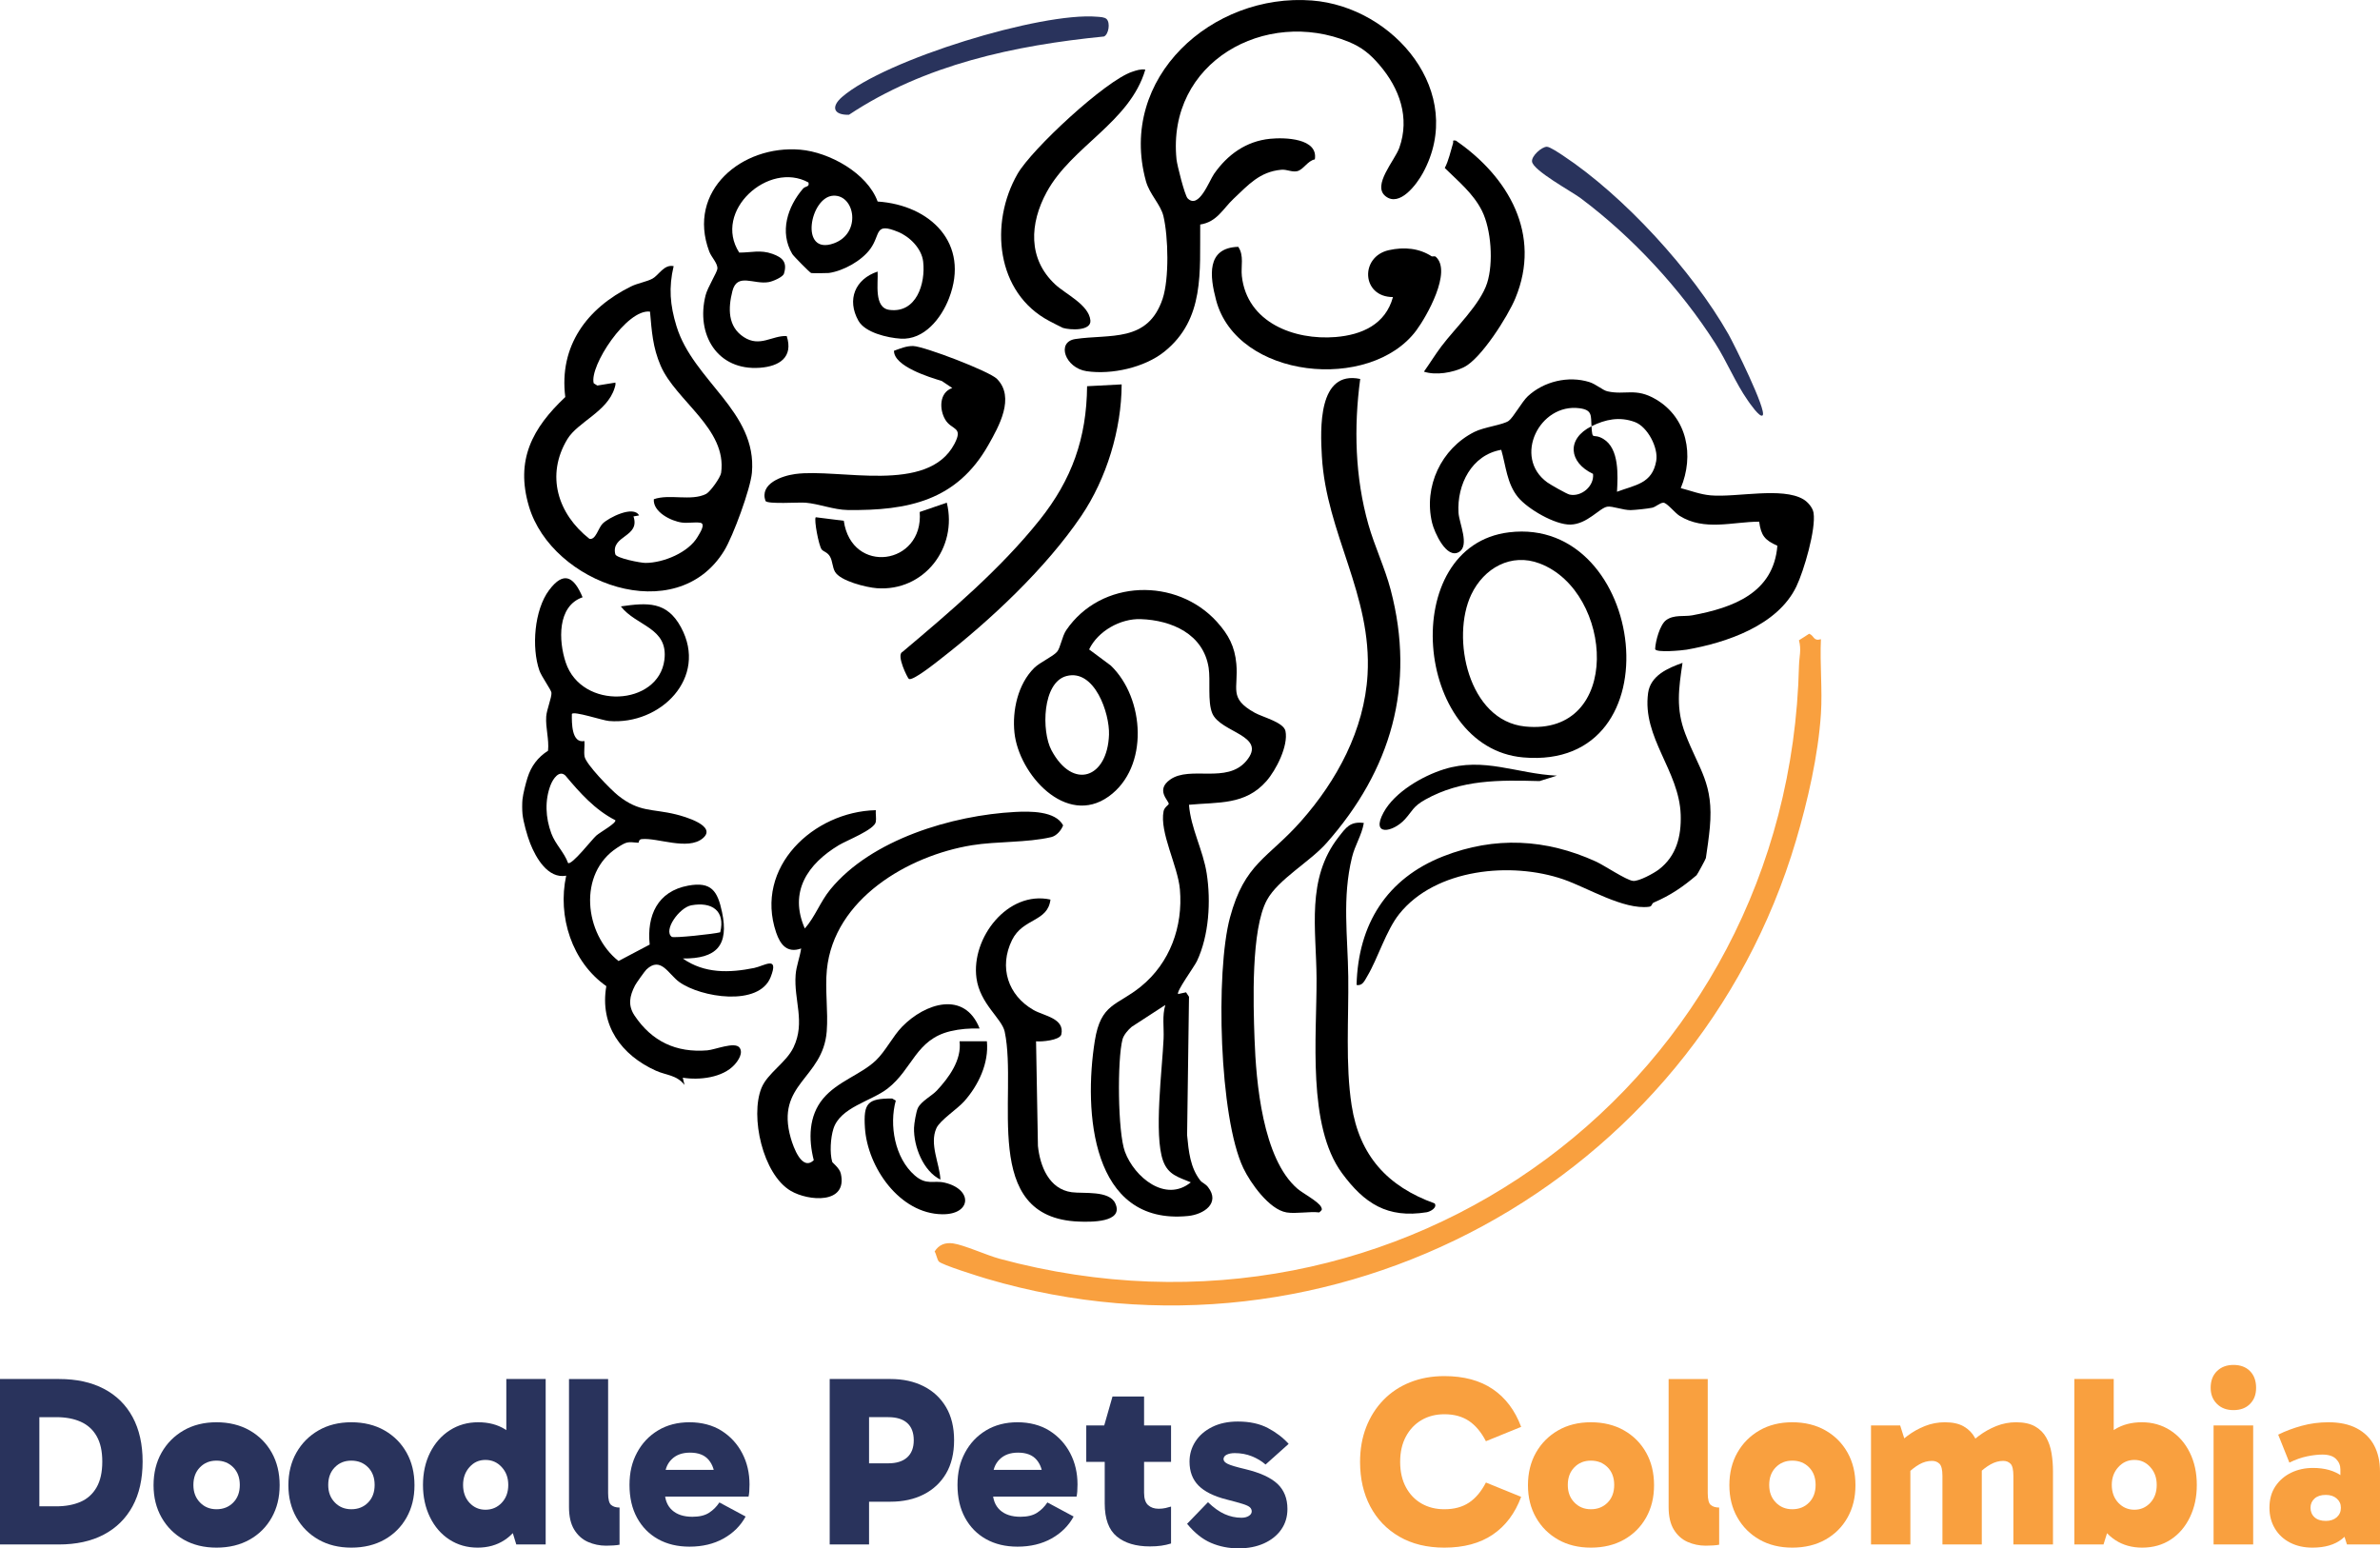
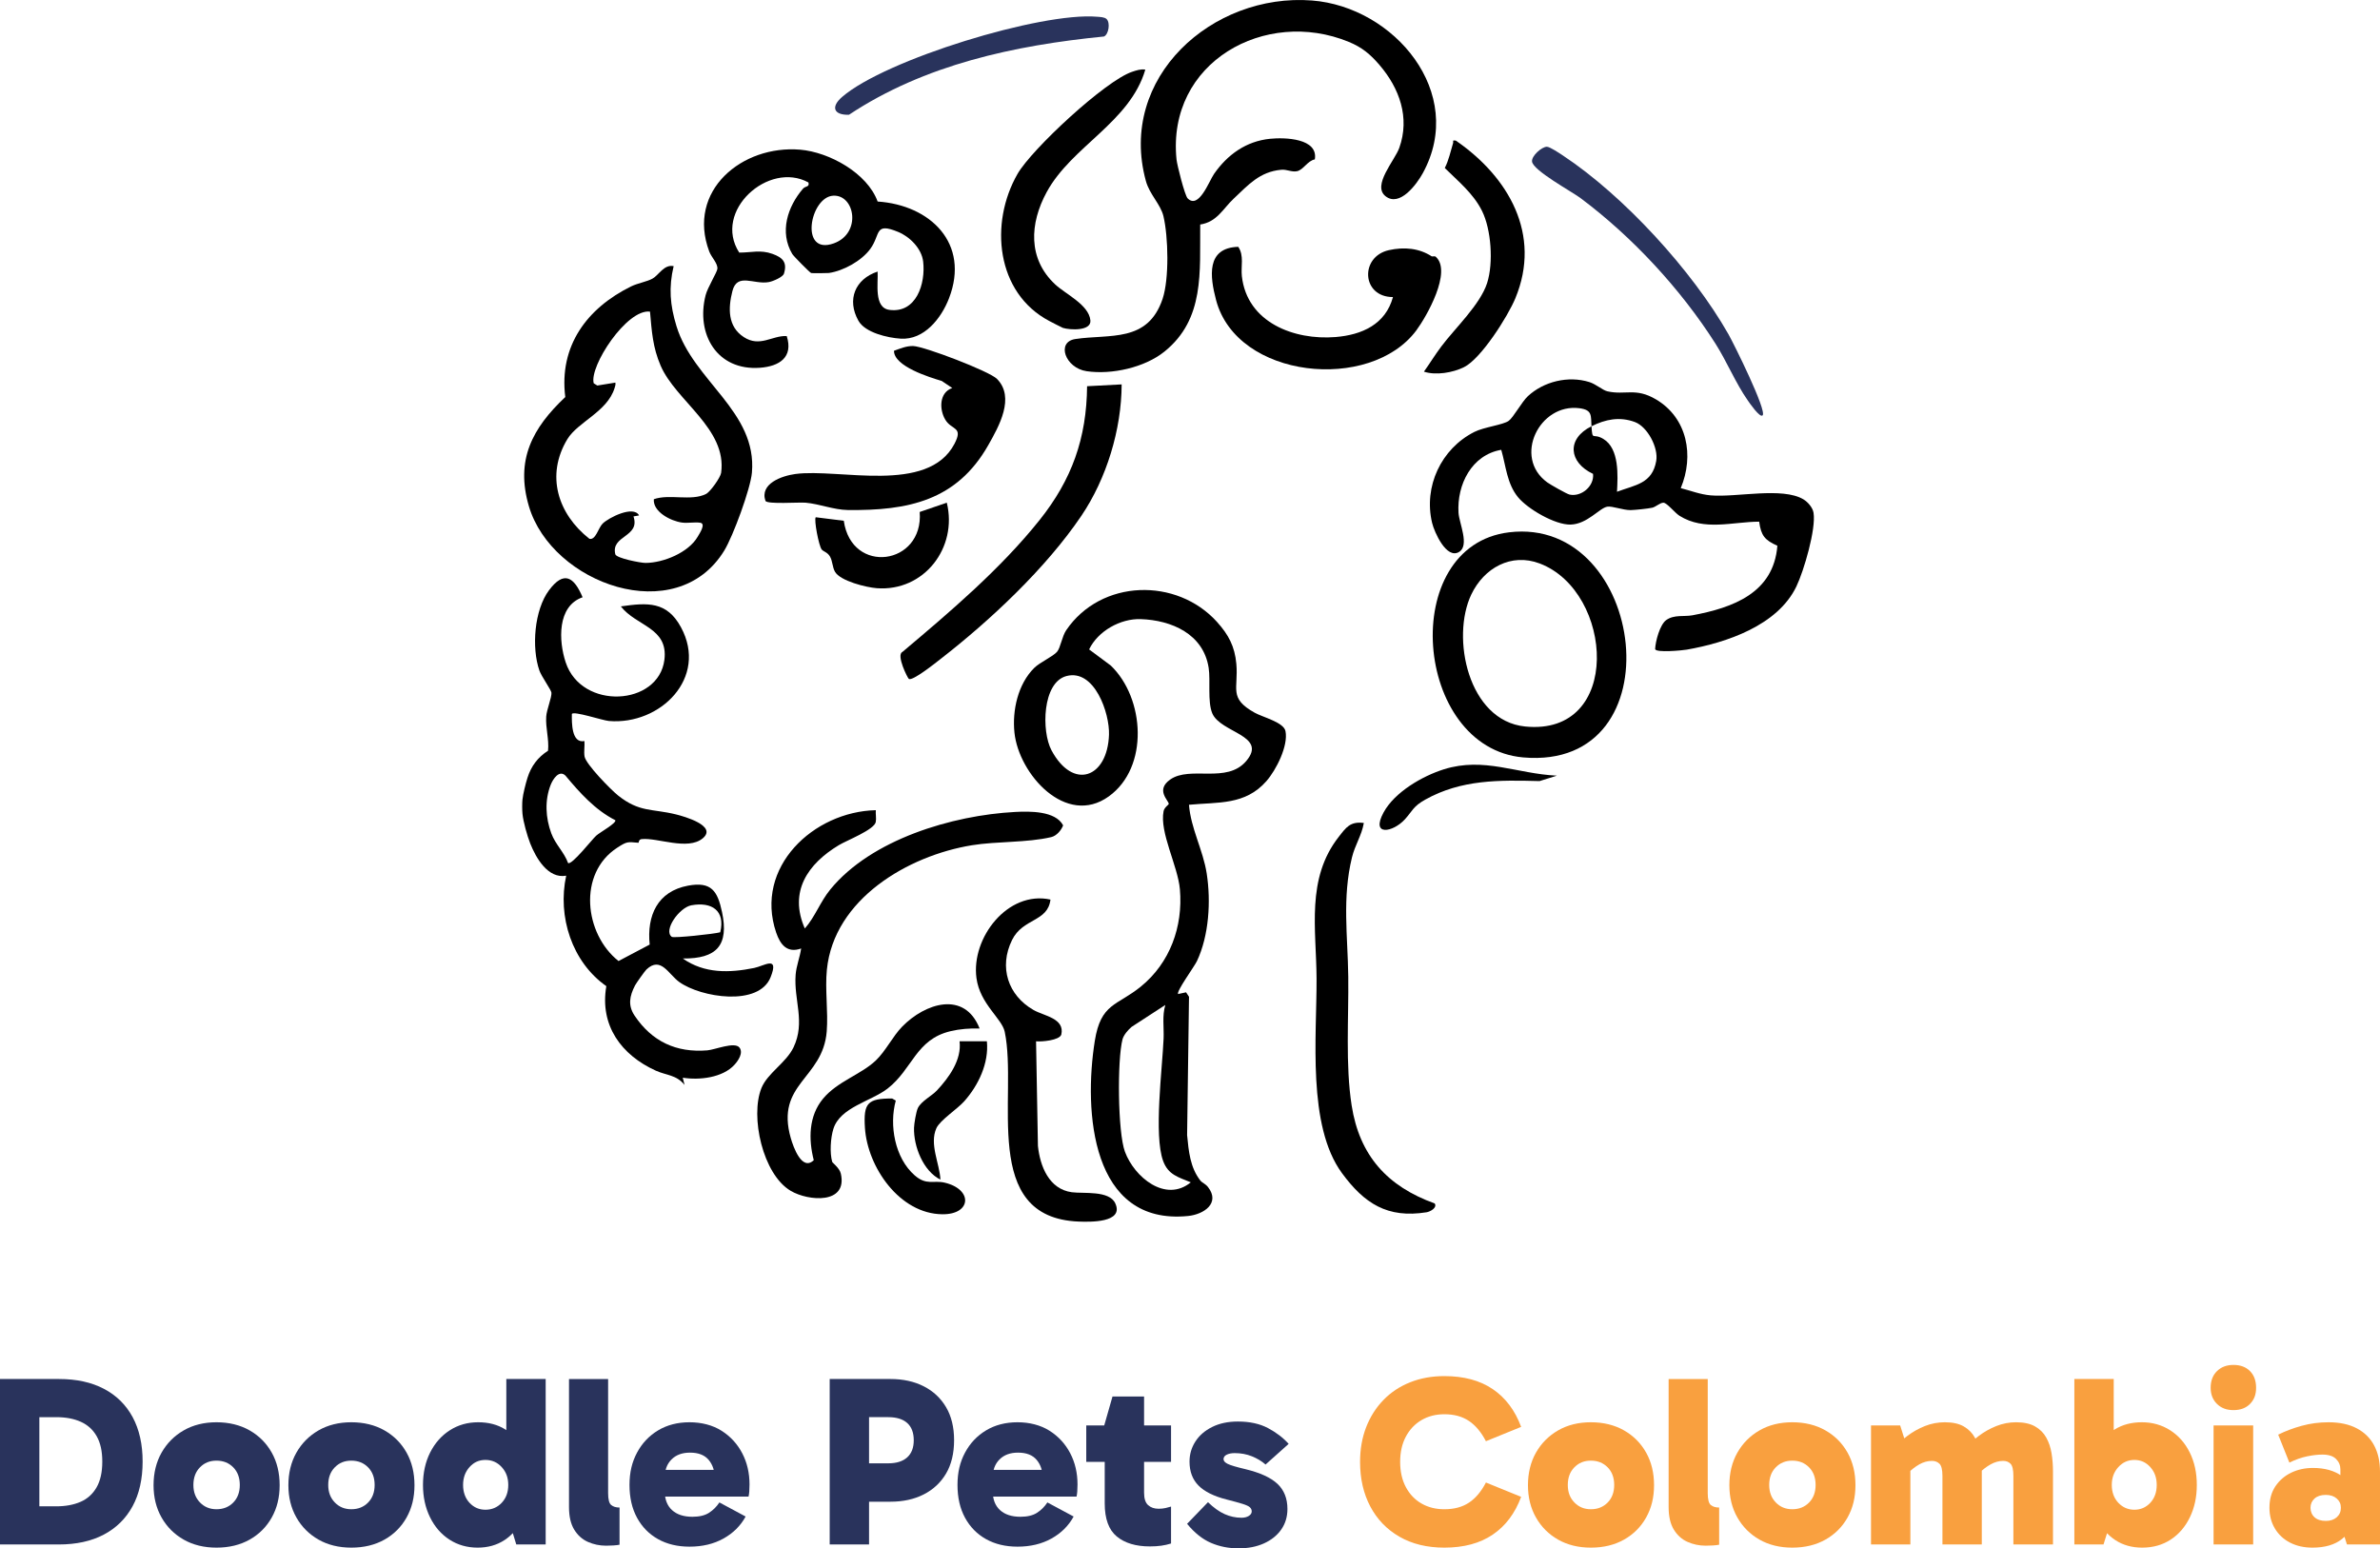
<svg xmlns="http://www.w3.org/2000/svg" id="Layer_2" data-name="Layer 2" viewBox="0 0 979.6 637.28">
  <defs>
    <style>
      .cls-1 {
        fill: #f9a03f;
      }

      .cls-2 {
        fill: #29335c;
      }
    </style>
  </defs>
  <g id="Layer_1-2" data-name="Layer 1">
    <g>
      <path d="M215.06,328.98c.2-2.15,1.34-6.6,2.04-8.82,1.52-4.84,4.21-8.42,8.47-11.18.48-4.78-1.06-9.3-.75-14.07.19-2.86,2.27-7.72,2.16-9.78-.06-1.1-4.11-6.68-4.97-9.16-3.28-9.44-2.11-24.92,3.98-33.06s10.26-5.51,13.8,2.91c-10.53,3.66-9.88,18.01-6.95,26.81,6.57,19.79,38.2,17.95,40.62-1.02,1.7-13.37-11.55-13.81-17.92-22.03,11.01-1.58,18.94-2.13,24.75,8.59,11.26,20.79-8.5,40.32-29.62,38.58-2.68-.22-14.5-4.22-15.29-2.9-.05,3.67-.15,12.2,5.17,11.15.16,2.05-.27,4.31.04,6.32.51,3.19,10.87,13.76,13.85,16.12,8.79,6.98,13.87,5.32,23.74,7.74,3.45.84,17.22,4.74,11.06,9.86-6.17,5.13-18.64-.36-25.12.32-1.43.15-1.03,1.53-1.41,1.5-4.38-.37-4.58-.61-8.62,2.01-16.43,10.64-13.53,35.57.49,46.67l12.83-6.77c-1.23-11.93,3.2-21.92,15.83-24.26,9.58-1.77,12.11,2.23,13.94,10.86,2.91,13.69-2.15,19.27-16.15,19.13,8.93,6.26,19.18,5.96,29.38,3.9,4.15-.84,10.37-5.33,6.78,3.77-4.84,12.26-28.76,8.36-37.6,2.01-4.49-3.23-7.58-10.75-13.52-5.15-.67.63-4.22,5.64-4.69,6.55-2.25,4.37-3.02,8.22-.17,12.46,7.12,10.59,17.09,15.32,29.92,14.27,3.18-.26,11.2-3.65,13.2-1.18,1.72,2.16-.44,5.38-2.02,7.11-4.87,5.35-14.51,6.43-21.29,5.32l.74,2.99c-3.27-4.17-7.55-3.95-11.76-5.85-14.28-6.43-23.23-18.66-20.44-34.82-14.13-9.89-20.18-28.67-16.52-45.46-7.46,1.37-12.44-7.27-14.81-13.29-1.23-3.13-2.88-8.94-3.18-12.18-.16-1.7-.16-4.29,0-5.99ZM233.81,355.19c1.47,1.08,9.92-9.78,11.59-11.25s8.21-5.04,7.89-6.34c-8.37-4.25-14.65-11.31-20.57-18.39-2.59-2.46-5.13,1.46-6.05,3.78-2.53,6.44-2.12,13.59.24,19.99,1.68,4.57,5.3,7.76,6.9,12.22ZM284.57,372.6c-4.99.92-11.66,10.35-8.07,12.99.81.6,17.44-1.18,19.94-1.88,2.2-8.94-3.52-12.64-11.87-11.11Z" />
-       <path class="cls-1" d="M749.49,293.78c-1.12,17.11-5.43,35.85-10.29,52.25-41.73,140.69-191.1,222.13-333,180.3-3.02-.89-18.72-5.77-19.82-7.15-.7-.88-.99-2.98-1.69-4.09,1.74-2.79,4.36-3.78,7.59-3.33,4.54.64,13.83,4.89,19.17,6.33,165.64,44.78,325.04-73.16,329.01-244.19.08-3.44,1.07-6.55-.02-10.37l4.2-2.69c2.15.77,1.64,3.19,4.85,2.24-.48,10.07.65,20.72,0,30.71Z" />
      <path d="M500.95,256.02c4.68,5.19,7.27,10,7.92,17.18.94,10.35-3.32,14.09,7.57,20.15,3.32,1.85,11.93,3.92,12.66,7.56,1.22,6.07-3.86,16.04-7.85,20.59-8.73,9.96-19.82,8.58-31.87,9.73.76,9.76,5.8,18.62,7.3,28.29,1.77,11.43.95,25.49-4.01,36.03-1.06,2.26-8.59,12.53-7.77,13.58l3.28-.71,1.21,1.83-.78,56.95c.64,6.64,1.25,13.4,5.54,18.81.58.73,2.02,1.23,3.06,2.56,5.18,6.65-1.76,11.27-8.19,11.91-40.01,4.01-43-43.19-38.4-72.07,2.49-15.59,9.09-14.36,18.9-22.31,12.02-9.74,17.45-24.71,16.13-40.04-.84-9.69-8.46-23.43-6.72-32.2.33-1.64,2.12-2.59,2.12-3,.02-1.38-5.55-5.67.6-10.01,8.25-5.82,23.28,1.87,31.32-7.65,8.92-10.57-10.64-11.56-14-19.61-2.01-4.83-.68-13.5-1.49-18.73-2.16-13.93-15.24-19.6-27.96-20.04-8.35-.29-17.62,4.91-21.24,12.47l8.91,6.63c14.01,13.43,15.86,41.88-.82,53.87-17.63,12.67-37.05-9.22-38.82-26.24-.96-9.17,1.43-20.02,8.15-26.66,2.32-2.29,7.61-4.62,9.35-6.59,1.46-1.66,2.03-6.3,3.81-8.93,14.35-21.07,45.46-21.8,62.1-3.36ZM438.98,278.24c-10.01,2.6-10.36,22.76-6.2,30.55,8.88,16.62,23.06,11.44,23.68-6.39.31-8.88-5.97-27.15-17.48-24.16ZM479.65,413.62l-13.85,9c-1.49,1.27-3.29,3.3-3.79,5.2-2.18,8.38-1.97,38.19,1.01,46.22,3.88,10.47,16.71,21.09,27.11,12.59-5.13-2.15-9.3-3.06-11.4-8.82-3.89-10.68-.33-37.88.2-50.31.2-4.64-.65-9.39.72-13.88Z" />
-       <path d="M529.5,499c-7.08-1.17-14.83-12.1-17.75-18.22-9.93-20.85-11.49-80.83-5.5-103.12,6.05-22.51,15.61-24.25,29.25-39.68,14.78-16.72,26.06-37.58,27.38-60.27,1.91-32.96-16.96-58.05-18.8-89.88-.66-11.36-1.64-35.53,15.78-31.86-2.68,19.92-2.13,40.52,3.37,59.92,2.53,8.92,6.77,17.77,9.15,26.8,10.39,39.41.14,74.3-26.38,104.28-6.9,7.8-19.84,14.88-24.52,23.43-6.62,12.07-5.63,42.88-5.12,57.11.63,17.91,3.32,49.37,17.66,61.74,2.2,1.9,8.6,5.24,9.74,7.5.67,1.33.12,1.41-.76,2.26-4.14-.48-9.55.65-13.49,0Z" />
      <path d="M567.77,26.71c-3.76-4.37-7.14-7.22-12.61-9.47-34.29-14.13-74.96,8.31-70.91,48.39.24,2.34,3.39,14.81,4.58,16.01,4.62,4.64,8.81-7.12,10.89-10.1,5.5-7.88,13.16-13.43,23.04-14.42,6.12-.62,19.88-.21,18.42,8.48-3.02.56-4.74,4.36-7.36,4.87-2.24.44-4.11-.82-6.48-.6-8.9.82-13.59,6.28-19.59,11.92-4.41,4.15-6.83,9.57-13.75,10.62-.21,19.4,1.94,38.9-14.73,52.31-8.17,6.57-21.7,9.57-32.02,8.06-8.81-1.29-12.62-12.04-4.65-13.24,14.21-2.14,29.82,1.63,35.92-16.54,2.76-8.24,2.36-25.51.35-34.01-1.17-4.93-5.72-8.95-7.23-14.5C459.98,31.92,499.05-2.95,539.98.2c33.8,2.6,63.79,37.94,45.65,71.06-2.51,4.59-9.53,14.09-15.34,9.5-5.64-4.45,3.79-14.67,5.66-19.92,4.43-12.43.08-24.53-8.19-34.13Z" />
      <path d="M691.77,200.9c4.15,1.06,8.01,2.62,12.38,2.99,10.62.9,29.4-3.55,38.11,1.62,1.84,1.09,3.85,3.42,4.19,5.55,1.07,6.72-3.98,23.9-7.06,30.31-7.71,16.06-28.67,23.12-45.16,26.02-1.72.3-12.7,1.36-12.98-.24.13-3.21,1.95-10.06,4.55-11.93,3.24-2.34,7.42-1.34,10.77-1.97,16.65-3.11,33.43-9.13,34.99-28.63-5.19-2.31-6.72-4.18-7.49-9.91-10.96.03-22.58,3.98-32.81-2.43-1.88-1.18-5.15-5.34-6.58-5.37s-3.12,1.73-4.68,2.07c-1.68.37-7.01.93-8.82.97-3.11.05-7.55-1.73-9.6-1.41-3.23.5-8.24,7.21-15.17,7.37-6.35.15-17.63-6.41-21.64-11.32-4.53-5.56-4.95-12.85-6.86-19.45-12.15,2.08-18.3,14.3-17.59,25.92.26,4.28,4.64,13.43.23,16.11-5.16,3.15-10.18-8.1-11.11-11.99-3.56-14.92,3.72-30.48,17.37-37.39,4.04-2.04,11.83-2.9,14.16-4.57,1.92-1.38,5.44-7.87,7.86-10.12,6.57-6.12,16.69-8.55,25.33-5.85,2.75.86,5.52,3.38,7.43,3.81,7.46,1.68,11.56-1.64,19.95,3.29,13.02,7.65,15.83,23.23,10.25,36.56ZM655.05,175.44c-.29-4.33.46-6.71-4.94-7.42-16.46-2.15-27.48,20.17-13.29,30.5,1.29.94,8.06,4.79,9.21,5.04,4.86,1.05,10.2-3.47,9.66-8.52-9.99-4.71-11.03-14.42-.64-19.6.43,6.37.46,2.55,4.89,5.22,6.63,4,5.96,15.08,5.61,21.74,7.56-2.85,14.51-3.3,16.15-12.7.95-5.44-3.59-14.07-8.79-16-6.33-2.34-12.17-1.1-17.86,1.74Z" />
      <path d="M360.48,333.47c-.13,1.55.27,3.37-.02,4.86-.62,3.19-11.97,7.57-15.2,9.52-12.81,7.73-20.66,19.14-14,34.3,4.21-4.74,6.31-10.95,10.51-16.08,16.86-20.59,50.18-30.51,76.03-31.88,6-.32,16.63-.49,19.78,5.52-.78,2.06-2.72,4.33-4.92,4.84-10.03,2.34-22.35,1.67-32.63,3.34-26.36,4.3-56.77,22.18-59.69,51.2-.82,8.17.58,17.23-.06,25.4-1.55,19.66-21.23,21.41-14.8,43.94,1.08,3.77,4.62,13.7,9.46,9.09-2.19-8.63-2.14-18.16,3.83-25.33s15.59-9.88,21.73-15.73c4.01-3.82,6.96-9.94,10.82-13.9,9.42-9.66,25.67-15,31.89.77-4-.14-8.12.17-12.02,1.1-14.31,3.43-15.52,15.56-25.85,23.6-6.77,5.27-19.56,7.66-22.33,16.63-1.16,3.75-1.54,9.78-.48,13.54.12.42,3.02,2.51,3.55,4.83,2.89,12.72-13.35,11.39-20.61,7.11-11.53-6.79-16.78-30.63-12.06-42.32,2.47-6.12,10.18-10.41,13.21-16.76,4.97-10.44.06-19.41.86-29.85.28-3.66,1.76-7.21,2.27-10.83-5.72,2.05-8.58-1.54-10.29-6.57-9.1-26.9,15.41-49.77,41.02-50.35Z" />
      <path d="M277.27,109.54c-2.09,8.82-1.48,16.05,1.16,24.68,6.91,22.63,33.25,35.11,31.06,60.31-.58,6.66-7.75,26.13-11.38,32.07-19.68,32.23-70.98,13.67-80.41-18.22-5.63-19.05,1.41-32.2,14.97-44.96-2.66-21.03,8.94-36.61,27.1-45.54,2.72-1.34,6.5-1.93,8.79-3.2,2.65-1.46,4.71-5.94,8.71-5.14ZM267.53,128.26c-9.56-1.23-25.05,22.53-23.16,29.49l1.48.93,7.44-1.21c.15.83-.1,1.5-.34,2.27-3.01,9.77-15.15,13.92-19.44,21.03-8.97,14.87-3.91,30.79,9.09,40.99,2.59.64,3.63-4.45,5.44-6.25,2.47-2.45,12.7-7.65,15-3.37l-2.3.41c2.89,8.59-9.41,7.74-7.48,15.57.4,1.63,10.39,3.57,12.4,3.57,7.39,0,17.76-4.29,21.51-10.79.8-1.39,3.52-5.4,1-5.76-2.3-.33-5.01.26-7.45-.06-4.55-.6-12.01-4.37-11.61-9.61,6.41-2.29,15.35.91,21.46-2.15,1.8-.9,5.98-6.8,6.25-8.73,2.5-18.15-18.64-29.54-24.91-44.1-3.27-7.6-3.64-14.12-4.37-22.23Z" />
      <path d="M361.22,111.78c.3,4.71-1.64,14.89,4.84,15.76,11.13,1.49,14.96-10.86,13.91-19.88-.62-5.35-5.46-10.21-10.28-12.2-9.94-4.1-7.12,1-11.46,6.96-3.6,4.94-11.06,9.07-17.08,9.94-.64.09-6.93.13-7.28.02-.53-.17-7.21-6.9-7.76-7.82-5.4-9.07-1.93-19.53,4.39-26.89,1.02-1.19,2.8-.58,2.25-2.57-16.38-9-39.51,11.75-28.49,28.86,5,.03,8.68-1.26,13.68.53,4.2,1.51,6.16,3.46,4.74,8.11-.45,1.48-4.58,3.2-6.21,3.5-6.2,1.15-13.04-4.04-15.02,3.72-1.79,7.05-1.97,14.59,4.69,18.92s11.6-.7,17.67-.43c2.8,8.73-3.02,12.47-11.01,13.06-17.65,1.3-26.46-13.82-22.38-29.85.83-3.25,4.77-9.5,4.86-10.92.15-2.27-2.47-4.71-3.36-7.08-9.38-25.01,13.5-43.94,37.45-41.91,11.92,1.01,27.6,9.62,31.86,21.34,21.68,1.44,38.1,17.24,29.38,39.82-3.17,8.22-10.21,17.23-19.9,16.62-5.39-.34-14.62-2.47-17.38-7.36-4.89-8.69-1.37-17.18,7.9-20.26ZM342.98,80.54c-9.63.48-14.08,24.79.24,19.61,11.47-4.15,8.69-20.05-.24-19.61Z" />
      <path d="M621.15,219.09c56.42-6.8,69.59,98.24,5.8,92.65-45.14-3.95-51.82-87.11-5.8-92.65ZM633.77,231.93c-11.81-4.5-23.01,1.88-28.2,12.78-8.41,17.69-1.3,51.9,22.13,54.3,40.25,4.12,36.56-55.47,6.07-67.08Z" />
-       <path d="M692.52,272.81c-1.58,10.59-2.8,18.92,1.14,29.2,5.74,14.99,11.74,20.43,10.1,38.57-.31,3.46-1.1,9.26-1.63,12.59-.06.4-3.52,6.8-3.83,7.06-5.6,4.77-10.65,8.25-17.59,11.23-1.03.44-.56,1.59-2.01,1.76-10.53,1.3-25.24-7.85-35.25-11.3-21.37-7.37-52.55-4.45-67.5,14.23-5.47,6.84-8.8,18.3-13.23,25.72-1.05,1.75-1.92,4.03-4.36,3.51.63-24.93,12.39-43.85,35.79-52.98,21.13-8.25,42.15-7.17,62.66,2.17,3.58,1.63,12.35,7.59,15.27,7.99,2.37.32,8.7-3.16,10.72-4.71,7.24-5.56,9.25-13.67,8.97-22.48-.58-18.17-15.91-31.78-13.42-50.12.97-7.17,8.07-10.27,14.17-12.42Z" />
+       <path d="M692.52,272.81Z" />
      <path d="M561.35,338.72c-.89,5.16-3.62,8.98-4.89,14.2-4.07,16.68-1.73,32.36-1.52,49.08.21,17.02-1.21,36.23,1.39,52.96,3.22,20.67,14.69,33.34,34.18,40.36,1.17,1.75-1.83,3.39-3.34,3.63-16.16,2.58-25.62-3.62-34.8-16.08-14.41-19.56-10.37-56.41-10.48-80.15-.1-20.21-4.38-41.02,9.1-58.25,3-3.83,4.69-6.49,10.35-5.75Z" />
      <path d="M432.37,370.24c-1.11,9.31-11.31,7.53-15.81,16.65-5.5,11.16-1.7,22.81,8.89,28.84,4.27,2.43,12.94,3.38,11.37,10.12-.82,2.34-8.03,2.97-10.38,2.74l.77,43.06c.86,8.28,4.54,17.78,13.92,19.05,4.84.65,15.43-.84,17.92,4.58,3.71,8.07-10.55,7.67-15.02,7.5-40.89-1.56-24.95-51.8-30.49-78.13-1.16-5.49-10.19-11.41-11.63-22.08-2.24-16.56,12.9-36.17,30.47-32.32Z" />
      <path d="M573.35,122.27c-12.95,0-13.72-16.62-1.7-19.31,6.34-1.41,12.49-.8,17.62,2.54.31.2,1.19-.26,1.71.2,6.74,6.07-3.78,24.57-8.02,30.28-18.96,25.5-73.87,20.02-82.43-12.49-2.54-9.65-4.14-21.51,9.13-21.9,2.47,3.6,1.04,8.06,1.48,12.04,2.12,19.11,21.52,26.48,38.58,25.09,10.89-.89,20.57-5.24,23.62-16.46Z" />
      <path d="M391.95,159.7l-4.34-2.91c-5.06-1.51-19.71-6.01-19.65-12.42,2.54-.91,5.09-2.01,7.88-1.95,4.53.11,31.41,10.39,34.5,13.52,7.56,7.64.81,19.54-3.54,27.22-12.96,22.89-32.96,27.07-57.92,26.75-5.64-.07-11.76-2.54-17.29-3.01-2.86-.24-15.53.71-16.52-.71-2.49-7.13,6.74-10.34,12.23-11.09,17.99-2.45,54.57,8.48,65.54-12.4,3.8-7.23-1.12-5.5-3.78-10-2.52-4.27-2.48-11.16,2.88-13Z" />
      <path d="M461.67,158.21c-.06,18.58-6.23,38.8-16.63,54.16-14.58,21.54-37.43,42.96-57.97,58.91-1.94,1.51-11.39,9.08-12.98,8.16-.52-.3-5.28-9.85-2.7-11.08,19.7-16.58,40.42-34.18,56.54-54.37,13.21-16.55,19.33-33.62,19.51-55.03l14.25-.75Z" />
      <path d="M471.41,28.65c-6.4,21.76-30.3,31.48-40.6,50.42-7.01,12.88-7.82,27.42,3.48,37.97,4.33,4.05,13.83,8.35,14.51,14.78.48,4.51-8.42,4.04-11.32,3.13-.31-.1-4.64-2.33-5.56-2.82-22-11.57-24.72-40.32-13.11-60.55,5.87-10.23,36.19-38.37,47.14-42.02,1.82-.61,3.47-1.19,5.45-.91Z" />
      <path d="M586.09,152.96c2.42-3.4,4.67-7.08,7.18-10.41,5.72-7.6,16.01-17.22,18.84-26.11,2.62-8.25,1.7-21.98-2.13-29.66-3.58-7.17-9.77-12.15-15.31-17.63,1.66-3.26,2.34-6.75,3.4-10.2.25-.83-.52-1.34,1.13-1.09,21.67,14.9,35.45,38.61,24.51,64.92-3.08,7.42-14.06,24.82-21.12,28.33-4.58,2.28-11.6,3.48-16.49,1.86Z" />
      <path class="cls-2" d="M725.5,170.95c-1.11,1.25-5.63-5.43-6.16-6.19-4.98-7.11-8.54-15.91-13.31-23.4-14.28-22.43-34.23-43.95-55.53-59.85-3.62-2.7-19.48-11.31-19.92-15.01-.28-2.32,4.01-6.11,6.11-6.1,1.25,0,5.28,2.73,6.6,3.6,25.1,16.61,53.25,47.4,68.1,73.51,2.27,3.99,15.89,31.45,14.11,33.45Z" />
      <path class="cls-2" d="M455.48,7.85c1.58,1.57.84,6.3-1.08,7.17-36.8,3.65-73.85,11.55-104.97,32.22-6.27.16-7.59-3.21-2.81-7.35,17.75-15.37,81.89-35,104.95-33,1.17.1,3.07.12,3.91.96Z" />
      <path d="M389.7,206.9c4.54,18.55-9.39,36.66-28.84,35.19-4.3-.32-15.03-2.96-17.19-6.78-1.09-1.93-.95-4.29-2.03-6.21-1.02-1.82-2.7-2.05-3.43-2.94-1.2-1.47-3.25-12.33-2.46-13.27l11.55,1.45c3.19,22.47,32.93,18.29,31.25-3.62l11.16-3.83Z" />
      <path d="M376.48,483.76c4.87,4.25,7.72,1.92,12.33,3,11.69,2.74,11.1,13.13-.94,13.01-17.6-.17-30.84-19.39-31.87-35.61-.65-10.23,1.12-12.04,11.19-12.04l1.51.86c-2.78,10.1-.41,23.63,7.78,30.78Z" />
      <path d="M406.2,428.59c.88,8.98-3.5,18.16-9.36,24.72-2.82,3.17-9.96,7.77-11.43,11.05-2.95,6.6,1.34,14.5,1.67,21.15-7.08-3.48-11.07-13.66-10.87-21.32.04-1.69.88-6.74,1.6-8.18,1.45-2.86,5.73-4.95,7.81-7.18,4.98-5.33,10.26-12.59,9.34-20.25h11.24Z" />
      <path d="M640.8,319.25l-7.12,2.23c-16.61-.44-32.18-.69-47.07,7.64-5.06,2.83-5.21,4.64-8.37,8.11-4.91,5.38-14.13,7.09-8.79-2.79,4.54-8.41,16-15.04,24.89-17.82,16.5-5.15,29.94,1.86,46.47,2.63Z" />
    </g>
    <g>
      <path class="cls-2" d="M0,635.68v-68.1h24.3c7.2,0,13.37,1.35,18.5,4.05,5.13,2.7,9.07,6.58,11.8,11.65,2.73,5.07,4.1,11.17,4.1,18.3s-1.38,13.33-4.15,18.4c-2.77,5.07-6.72,8.95-11.85,11.65-5.13,2.7-11.3,4.05-18.5,4.05H0ZM16.2,626.68l-6.7-6.7h13.6c3.87,0,7.22-.62,10.05-1.85,2.83-1.23,5.03-3.22,6.6-5.95,1.57-2.73,2.35-6.27,2.35-10.6s-.77-7.75-2.3-10.45c-1.53-2.7-3.72-4.68-6.55-5.95-2.83-1.27-6.18-1.9-10.05-1.9h-14.4l7.4-4.5v47.9Z" />
      <path class="cls-2" d="M89.1,636.98c-5.13,0-9.63-1.1-13.5-3.3-3.87-2.2-6.9-5.23-9.1-9.1-2.2-3.87-3.3-8.3-3.3-13.3s1.1-9.53,3.3-13.4c2.2-3.87,5.23-6.92,9.1-9.15,3.87-2.23,8.37-3.35,13.5-3.35s9.75,1.12,13.65,3.35c3.9,2.23,6.93,5.28,9.1,9.15,2.17,3.87,3.25,8.33,3.25,13.4s-1.08,9.43-3.25,13.3c-2.17,3.87-5.2,6.9-9.1,9.1-3.9,2.2-8.45,3.3-13.65,3.3ZM89.1,621.18c2.8,0,5.1-.92,6.9-2.75,1.8-1.83,2.7-4.25,2.7-7.25s-.9-5.42-2.7-7.25c-1.8-1.83-4.1-2.75-6.9-2.75s-5,.92-6.8,2.75c-1.8,1.83-2.7,4.25-2.7,7.25s.9,5.33,2.7,7.2c1.8,1.87,4.07,2.8,6.8,2.8Z" />
      <path class="cls-2" d="M144.6,636.98c-5.13,0-9.63-1.1-13.5-3.3-3.87-2.2-6.9-5.23-9.1-9.1-2.2-3.87-3.3-8.3-3.3-13.3s1.1-9.53,3.3-13.4c2.2-3.87,5.23-6.92,9.1-9.15,3.87-2.23,8.37-3.35,13.5-3.35s9.75,1.12,13.65,3.35c3.9,2.23,6.93,5.28,9.1,9.15,2.17,3.87,3.25,8.33,3.25,13.4s-1.08,9.43-3.25,13.3c-2.17,3.87-5.2,6.9-9.1,9.1-3.9,2.2-8.45,3.3-13.65,3.3ZM144.6,621.18c2.8,0,5.1-.92,6.9-2.75,1.8-1.83,2.7-4.25,2.7-7.25s-.9-5.42-2.7-7.25c-1.8-1.83-4.1-2.75-6.9-2.75s-5,.92-6.8,2.75c-1.8,1.83-2.7,4.25-2.7,7.25s.9,5.33,2.7,7.2c1.8,1.87,4.07,2.8,6.8,2.8Z" />
      <path class="cls-2" d="M196.6,636.98c-4.33,0-8.2-1.1-11.6-3.3-3.4-2.2-6.07-5.27-8-9.2-1.93-3.93-2.9-8.37-2.9-13.3s.98-9.45,2.95-13.35c1.97-3.9,4.67-6.95,8.1-9.15,3.43-2.2,7.32-3.3,11.65-3.3s7.97.97,11.1,2.9c3.13,1.93,5.57,4.82,7.3,8.65,1.73,3.83,2.6,8.58,2.6,14.25,0,5.33-.9,9.93-2.7,13.8-1.8,3.87-4.28,6.83-7.45,8.9-3.17,2.07-6.85,3.1-11.05,3.1ZM199.8,621.38c2.67,0,4.9-.95,6.7-2.85,1.8-1.9,2.7-4.35,2.7-7.35s-.9-5.38-2.7-7.35c-1.8-1.97-4.03-2.95-6.7-2.95s-4.78.98-6.55,2.95c-1.77,1.97-2.65,4.42-2.65,7.35s.88,5.45,2.65,7.35c1.77,1.9,3.95,2.85,6.55,2.85ZM212.5,635.68l-4.1-13.4h.9v-21.1h-.9v-33.6h16.2v68.1h-12.1Z" />
      <path class="cls-2" d="M249.5,636.18c-2.67,0-5.17-.52-7.5-1.55-2.33-1.03-4.22-2.72-5.65-5.05-1.43-2.33-2.15-5.43-2.15-9.3v-52.7h16.1v47c0,2.53.42,4.15,1.25,4.85.83.7,1.98,1.05,3.45,1.05v15.3c-.6.13-1.45.23-2.55.3-1.1.07-2.08.1-2.95.1Z" />
      <path class="cls-2" d="M283.8,636.58c-4.93,0-9.25-1.03-12.95-3.1-3.7-2.07-6.58-5-8.65-8.8-2.07-3.8-3.1-8.3-3.1-13.5s1.03-9.43,3.1-13.3c2.07-3.87,4.95-6.92,8.65-9.15,3.7-2.23,8.02-3.35,12.95-3.35s9.53,1.17,13.2,3.5c3.67,2.33,6.5,5.42,8.5,9.25,2,3.83,3,8.12,3,12.85,0,1.07-.03,2.03-.1,2.9-.07.87-.17,1.57-.3,2.1h-36.9v-11h24.4l-1.4,3.6c0-3.13-.83-5.7-2.5-7.7-1.67-2-4.23-3-7.7-3-3.2,0-5.73.93-7.6,2.8s-2.8,4.37-2.8,7.5v5.5c0,3.4,1,6.02,3,7.85,2,1.83,4.8,2.75,8.4,2.75,2.87,0,5.15-.55,6.85-1.65,1.7-1.1,3.12-2.52,4.25-4.25l10.8,5.8c-2.07,3.8-5.1,6.82-9.1,9.05-4,2.23-8.67,3.35-14,3.35Z" />
      <path class="cls-2" d="M354,602.28h11.6c3.4,0,6-.82,7.8-2.45,1.8-1.63,2.7-3.98,2.7-7.05s-.9-5.5-2.7-7.1-4.4-2.4-7.8-2.4h-11.7l3.8-3.5v55.9h-16.2v-68.1h25c5.2,0,9.77,1,13.7,3,3.93,2,7,4.87,9.2,8.6,2.2,3.73,3.3,8.27,3.3,13.6s-1.1,9.97-3.3,13.7c-2.2,3.73-5.27,6.6-9.2,8.6-3.93,2-8.5,3-13.7,3h-12.5v-15.8Z" />
      <path class="cls-2" d="M418.8,636.58c-4.93,0-9.25-1.03-12.95-3.1-3.7-2.07-6.58-5-8.65-8.8-2.07-3.8-3.1-8.3-3.1-13.5s1.03-9.43,3.1-13.3c2.07-3.87,4.95-6.92,8.65-9.15,3.7-2.23,8.02-3.35,12.95-3.35s9.53,1.17,13.2,3.5c3.67,2.33,6.5,5.42,8.5,9.25,2,3.83,3,8.12,3,12.85,0,1.07-.03,2.03-.1,2.9-.07.87-.17,1.57-.3,2.1h-36.9v-11h24.4l-1.4,3.6c0-3.13-.83-5.7-2.5-7.7-1.67-2-4.23-3-7.7-3-3.2,0-5.73.93-7.6,2.8s-2.8,4.37-2.8,7.5v5.5c0,3.4,1,6.02,3,7.85,2,1.83,4.8,2.75,8.4,2.75,2.87,0,5.15-.55,6.85-1.65,1.7-1.1,3.12-2.52,4.25-4.25l10.8,5.8c-2.07,3.8-5.1,6.82-9.1,9.05-4,2.23-8.67,3.35-14,3.35Z" />
      <path class="cls-2" d="M447.1,601.68v-15h34.9v15h-34.9ZM473.3,636.48c-5.8,0-10.35-1.37-13.65-4.1-3.3-2.73-4.95-7.27-4.95-13.6v-31.5l-.2-.6,3.4-11.9h13v39.6c0,2.4.55,4.1,1.65,5.1s2.55,1.5,4.35,1.5c1,0,1.95-.1,2.85-.3.9-.2,1.65-.4,2.25-.6v15.2c-1.27.4-2.6.7-4,.9-1.4.2-2.97.3-4.7.3Z" />
      <path class="cls-2" d="M509.8,637.28c-4.07,0-7.85-.75-11.35-2.25s-6.79-4.12-9.85-7.85l8.6-8.9c2.33,2.27,4.62,3.9,6.85,4.9,2.23,1,4.55,1.5,6.95,1.5,1.2,0,2.2-.25,3-.75s1.2-1.12,1.2-1.85c0-.67-.25-1.23-.75-1.7-.5-.47-1.5-.93-3-1.4-1.5-.47-3.68-1.07-6.55-1.8-5.27-1.33-9.13-3.25-11.6-5.75-2.47-2.5-3.7-5.78-3.7-9.85,0-3,.8-5.75,2.4-8.25,1.6-2.5,3.9-4.5,6.9-6s6.53-2.25,10.6-2.25c4.87,0,9,.9,12.4,2.7,3.4,1.8,6.23,3.97,8.5,6.5l-9.5,8.5c-1.6-1.4-3.48-2.53-5.65-3.4-2.17-.87-4.52-1.3-7.05-1.3-1.33,0-2.43.22-3.3.65-.87.43-1.3,1.05-1.3,1.85,0,.73.58,1.38,1.75,1.95,1.17.57,3.58,1.29,7.25,2.15,6.07,1.47,10.47,3.48,13.2,6.05,2.73,2.57,4.1,6.02,4.1,10.35,0,3.2-.85,6.02-2.55,8.45-1.7,2.43-4.07,4.33-7.1,5.7-3.03,1.37-6.52,2.05-10.45,2.05Z" />
      <path class="cls-1" d="M594.5,636.98c-7.13,0-13.3-1.5-18.5-4.5s-9.2-7.15-12-12.45c-2.8-5.3-4.2-11.42-4.2-18.35,0-5.2.83-9.95,2.5-14.25,1.67-4.3,4.03-8.03,7.1-11.2,3.07-3.17,6.73-5.6,11-7.3,4.27-1.7,8.96-2.55,14.1-2.55,8,0,14.63,1.78,19.9,5.35,5.27,3.57,9.17,8.75,11.7,15.55l-14.5,5.9c-1.93-3.73-4.27-6.52-7-8.35-2.73-1.83-6.1-2.75-10.1-2.75-3.53,0-6.67.8-9.4,2.4-2.73,1.6-4.88,3.87-6.45,6.8-1.57,2.93-2.35,6.4-2.35,10.4s.78,7.47,2.35,10.4c1.57,2.93,3.71,5.18,6.45,6.75,2.73,1.57,5.87,2.35,9.4,2.35,4,0,7.37-.9,10.1-2.7,2.73-1.8,5.07-4.57,7-8.3l14.5,5.9c-2.53,6.8-6.43,11.98-11.7,15.55-5.27,3.57-11.9,5.35-19.9,5.35Z" />
      <path class="cls-1" d="M654.8,636.98c-5.13,0-9.63-1.1-13.5-3.3-3.87-2.2-6.9-5.23-9.1-9.1-2.2-3.87-3.3-8.3-3.3-13.3s1.1-9.53,3.3-13.4c2.2-3.87,5.23-6.92,9.1-9.15,3.87-2.23,8.37-3.35,13.5-3.35s9.75,1.12,13.65,3.35c3.9,2.23,6.93,5.28,9.1,9.15,2.17,3.87,3.25,8.33,3.25,13.4s-1.08,9.43-3.25,13.3c-2.17,3.87-5.2,6.9-9.1,9.1-3.9,2.2-8.45,3.3-13.65,3.3ZM654.8,621.18c2.8,0,5.1-.92,6.9-2.75,1.8-1.83,2.7-4.25,2.7-7.25s-.9-5.42-2.7-7.25c-1.8-1.83-4.1-2.75-6.9-2.75s-5,.92-6.8,2.75c-1.8,1.83-2.7,4.25-2.7,7.25s.9,5.33,2.7,7.2c1.8,1.87,4.07,2.8,6.8,2.8Z" />
      <path class="cls-1" d="M702.1,636.18c-2.67,0-5.17-.52-7.5-1.55-2.33-1.03-4.22-2.72-5.65-5.05-1.43-2.33-2.15-5.43-2.15-9.3v-52.7h16.1v47c0,2.53.42,4.15,1.25,4.85.83.7,1.98,1.05,3.45,1.05v15.3c-.6.13-1.45.23-2.55.3-1.1.07-2.08.1-2.95.1Z" />
      <path class="cls-1" d="M737.7,636.98c-5.13,0-9.63-1.1-13.5-3.3-3.87-2.2-6.9-5.23-9.1-9.1-2.2-3.87-3.3-8.3-3.3-13.3s1.1-9.53,3.3-13.4c2.2-3.87,5.23-6.92,9.1-9.15,3.87-2.23,8.37-3.35,13.5-3.35s9.75,1.12,13.65,3.35c3.9,2.23,6.93,5.28,9.1,9.15,2.17,3.87,3.25,8.33,3.25,13.4s-1.08,9.43-3.25,13.3c-2.17,3.87-5.2,6.9-9.1,9.1-3.9,2.2-8.45,3.3-13.65,3.3ZM737.7,621.18c2.8,0,5.1-.92,6.9-2.75,1.8-1.83,2.7-4.25,2.7-7.25s-.9-5.42-2.7-7.25c-1.8-1.83-4.1-2.75-6.9-2.75s-5,.92-6.8,2.75c-1.8,1.83-2.7,4.25-2.7,7.25s.9,5.33,2.7,7.2c1.8,1.87,4.07,2.8,6.8,2.8Z" />
      <path class="cls-1" d="M770.1,635.68v-49h12l3.2,10.1-5.9-.6c1.67-1.87,3.58-3.62,5.75-5.25,2.17-1.63,4.55-2.97,7.15-4,2.6-1.03,5.33-1.55,8.2-1.55,3.2,0,5.78.57,7.75,1.7,1.97,1.13,3.48,2.65,4.55,4.55,1.07,1.9,1.82,4.05,2.25,6.45.43,2.4.65,4.9.65,7.5v30.1h-16.2v-28.2c0-2.53-.4-4.2-1.2-5s-1.83-1.2-3.1-1.2c-1.8,0-3.55.48-5.25,1.45-1.7.97-3.42,2.32-5.15,4.05l-3.5-8.1h5v37h-16.2ZM828.7,635.68v-28.2c0-2.53-.38-4.2-1.15-5-.77-.8-1.78-1.2-3.05-1.2-1.73,0-3.47.48-5.2,1.45-1.73.97-3.47,2.32-5.2,4.05l-5.3-10.6c1.67-1.87,3.58-3.62,5.75-5.25,2.17-1.63,4.55-2.97,7.15-4,2.6-1.03,5.3-1.55,8.1-1.55,3.2,0,5.8.57,7.8,1.7,2,1.13,3.53,2.65,4.6,4.55,1.07,1.9,1.8,4.05,2.2,6.45.4,2.4.6,4.9.6,7.5v30.1h-16.3Z" />
      <path class="cls-1" d="M853.8,635.68v-68.1h16.2v33.6h-.9v21.1h.9l-4.2,13.4h-12ZM881.7,636.98c-4.2,0-7.88-1.03-11.05-3.1-3.17-2.07-5.63-5.03-7.4-8.9-1.77-3.87-2.65-8.47-2.65-13.8,0-5.67.87-10.42,2.6-14.25,1.73-3.83,4.17-6.72,7.3-8.65,3.13-1.93,6.83-2.9,11.1-2.9s8.22,1.1,11.65,3.3c3.43,2.2,6.12,5.25,8.05,9.15,1.93,3.9,2.9,8.35,2.9,13.35s-.95,9.37-2.85,13.3c-1.9,3.93-4.53,7-7.9,9.2-3.37,2.2-7.28,3.3-11.75,3.3ZM878.5,621.38c2.6,0,4.78-.95,6.55-2.85,1.77-1.9,2.65-4.35,2.65-7.35s-.88-5.38-2.65-7.35c-1.77-1.97-3.95-2.95-6.55-2.95s-4.8.98-6.6,2.95c-1.8,1.97-2.7,4.42-2.7,7.35s.9,5.45,2.7,7.35c1.8,1.9,4,2.85,6.6,2.85Z" />
      <path class="cls-1" d="M909.9,571.18c0-2.87.87-5.15,2.6-6.85,1.73-1.7,4-2.55,6.8-2.55s5.13.85,6.8,2.55c1.67,1.7,2.5,3.98,2.5,6.85s-.83,4.95-2.5,6.65c-1.67,1.7-3.93,2.55-6.8,2.55s-5.07-.85-6.8-2.55c-1.73-1.7-2.6-3.92-2.6-6.65ZM927.4,635.68h-16.3v-49h16.3v49Z" />
      <path class="cls-1" d="M951.8,636.98c-3.47,0-6.53-.68-9.2-2.05-2.67-1.37-4.75-3.3-6.25-5.8s-2.25-5.35-2.25-8.55c0-3.47.82-6.42,2.45-8.85,1.63-2.43,3.8-4.3,6.5-5.6,2.7-1.3,5.68-1.95,8.95-1.95,4.87,0,8.83,1.12,11.9,3.35,3.07,2.23,5.07,5.52,6,9.85l-6.6-1.5v-11.1c0-1.67-.6-3.1-1.8-4.3s-3.07-1.8-5.6-1.8c-1.8,0-3.87.23-6.2.7-2.33.47-4.8,1.33-7.4,2.6l-4.6-11.5c2.93-1.47,6.17-2.68,9.7-3.65,3.53-.97,7.2-1.45,11-1.45,4.6,0,8.48.83,11.65,2.5,3.17,1.67,5.55,4.02,7.15,7.05,1.6,3.03,2.4,6.62,2.4,10.75v30h-13.6l-3.1-9.7,7-2.2c-1,4.07-2.98,7.29-5.95,9.65-2.97,2.37-7.02,3.55-12.15,3.55ZM957.3,625.98c1.87,0,3.37-.5,4.5-1.5,1.13-1,1.7-2.3,1.7-3.9s-.57-2.8-1.7-3.8c-1.13-1-2.63-1.5-4.5-1.5-2,0-3.55.5-4.65,1.5-1.1,1-1.65,2.27-1.65,3.8s.55,2.9,1.65,3.9c1.1,1,2.65,1.5,4.65,1.5Z" />
    </g>
  </g>
</svg>